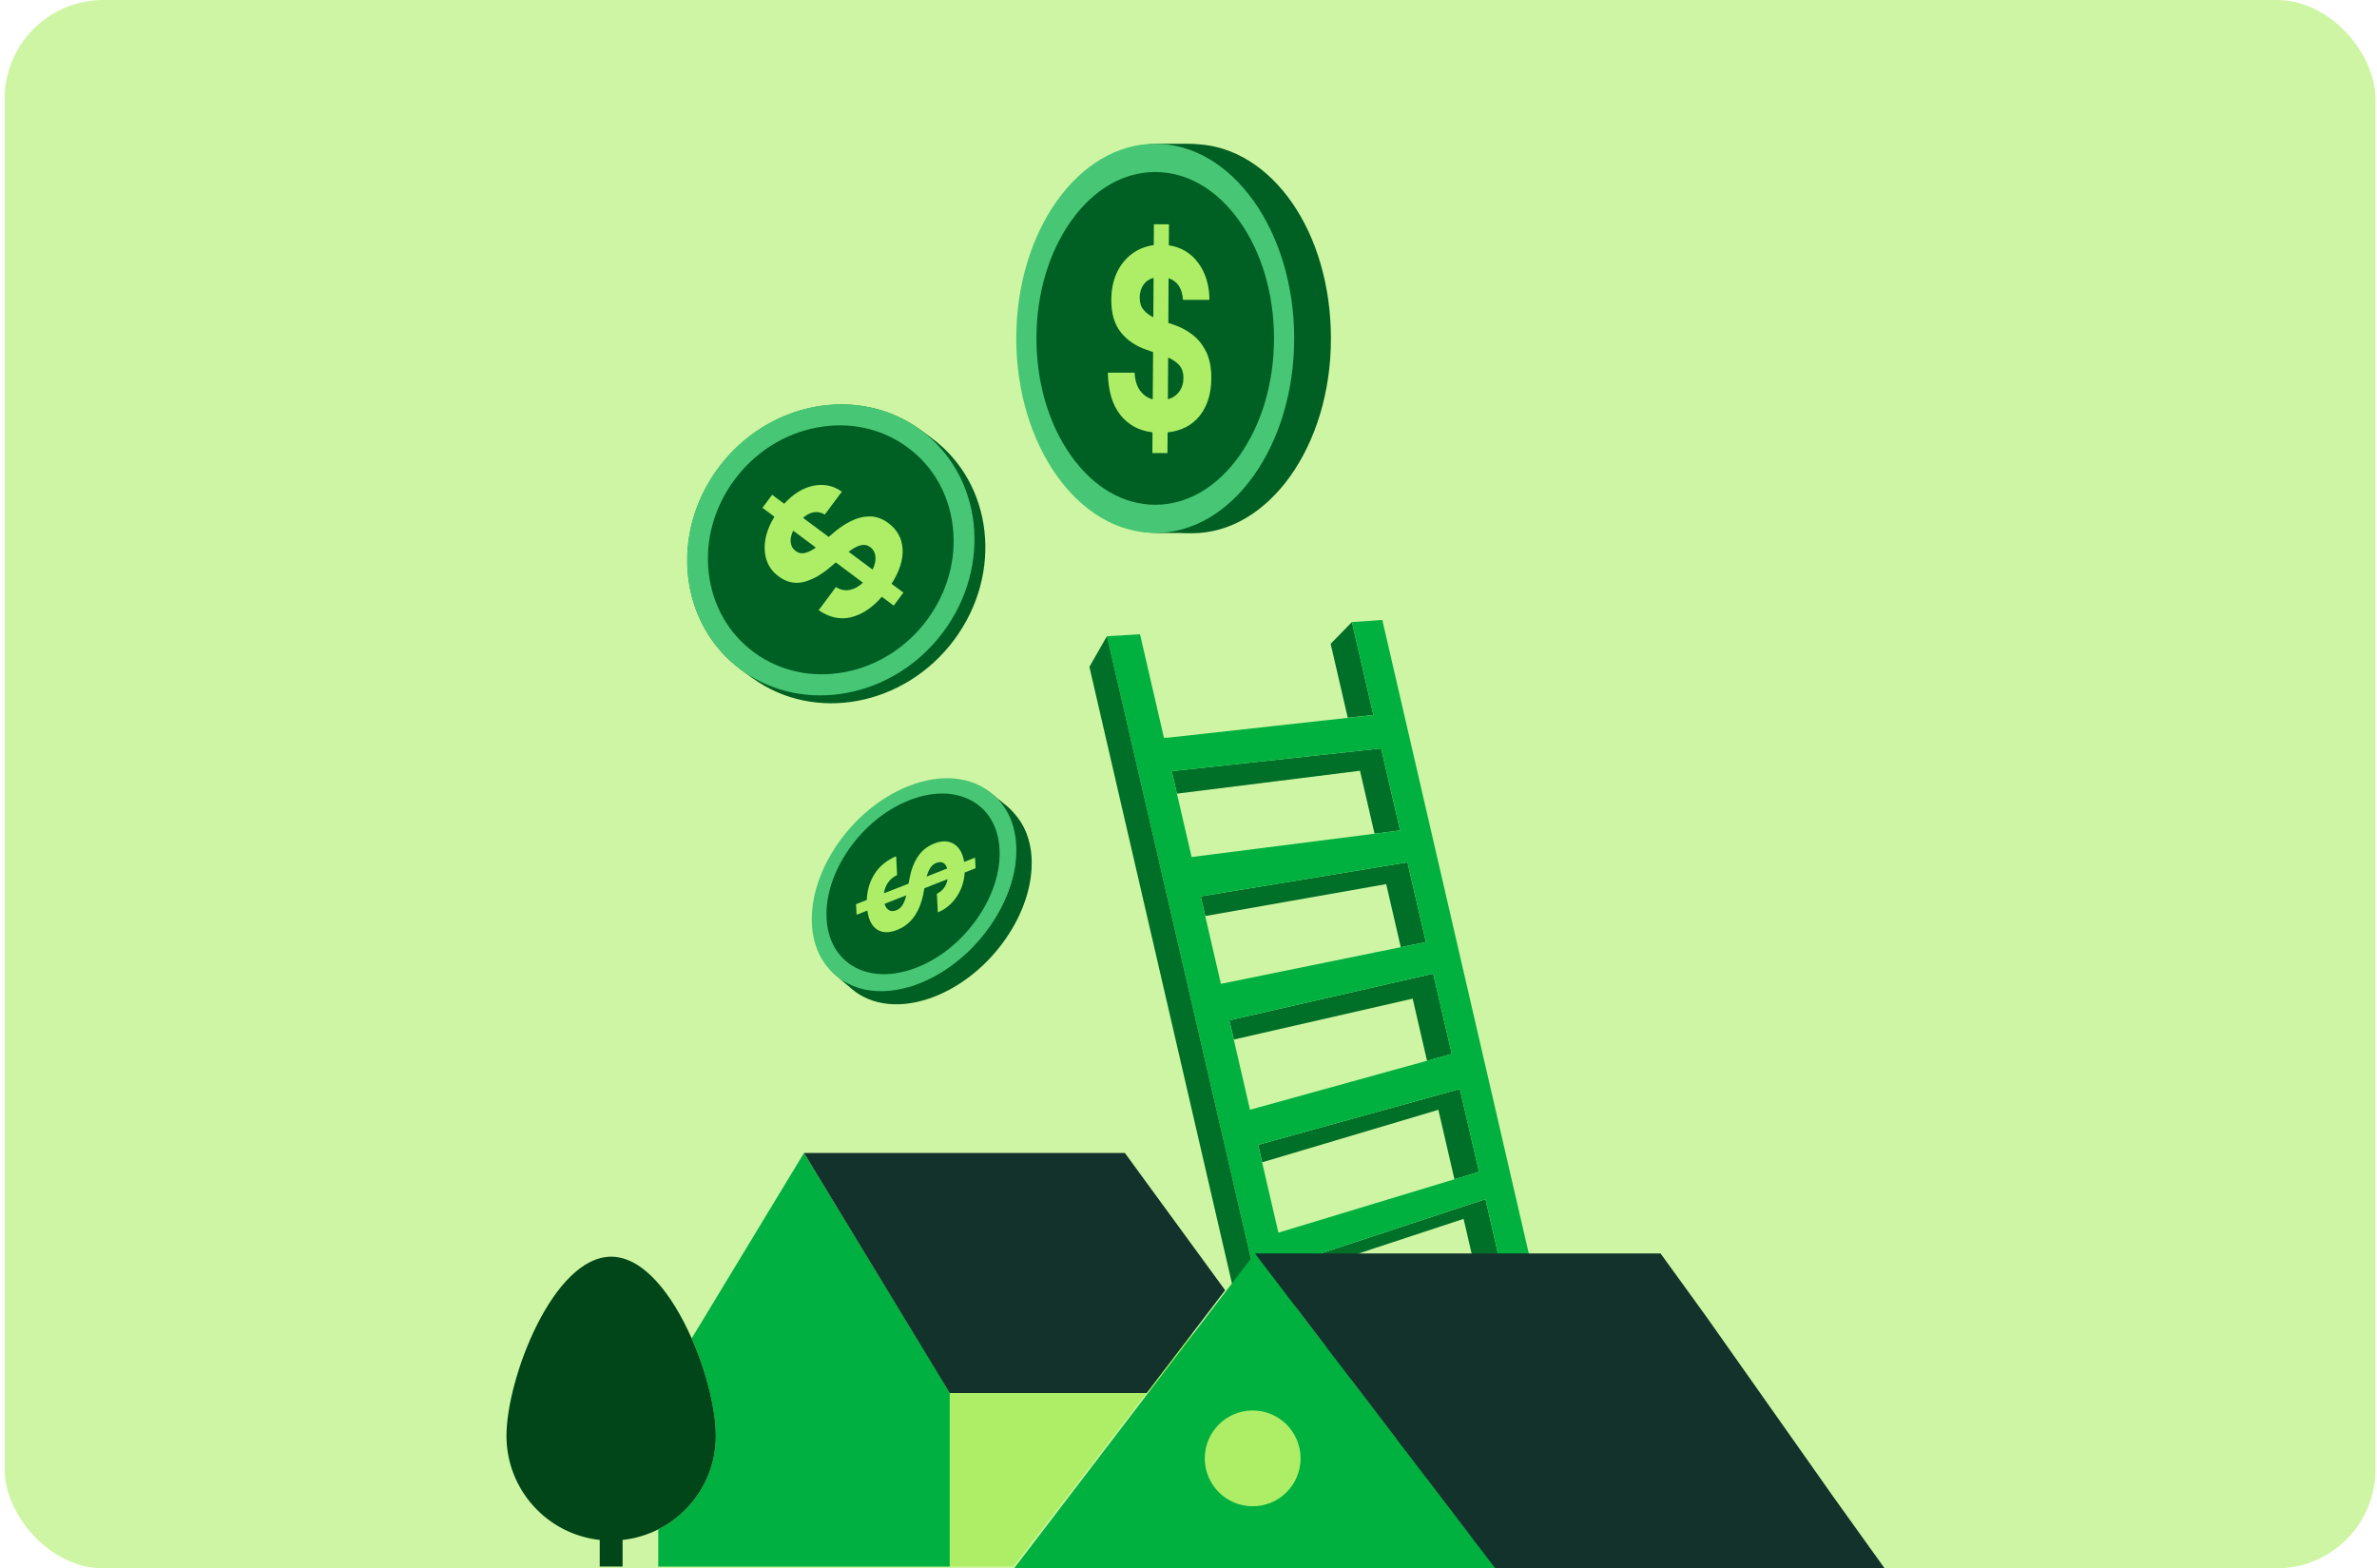
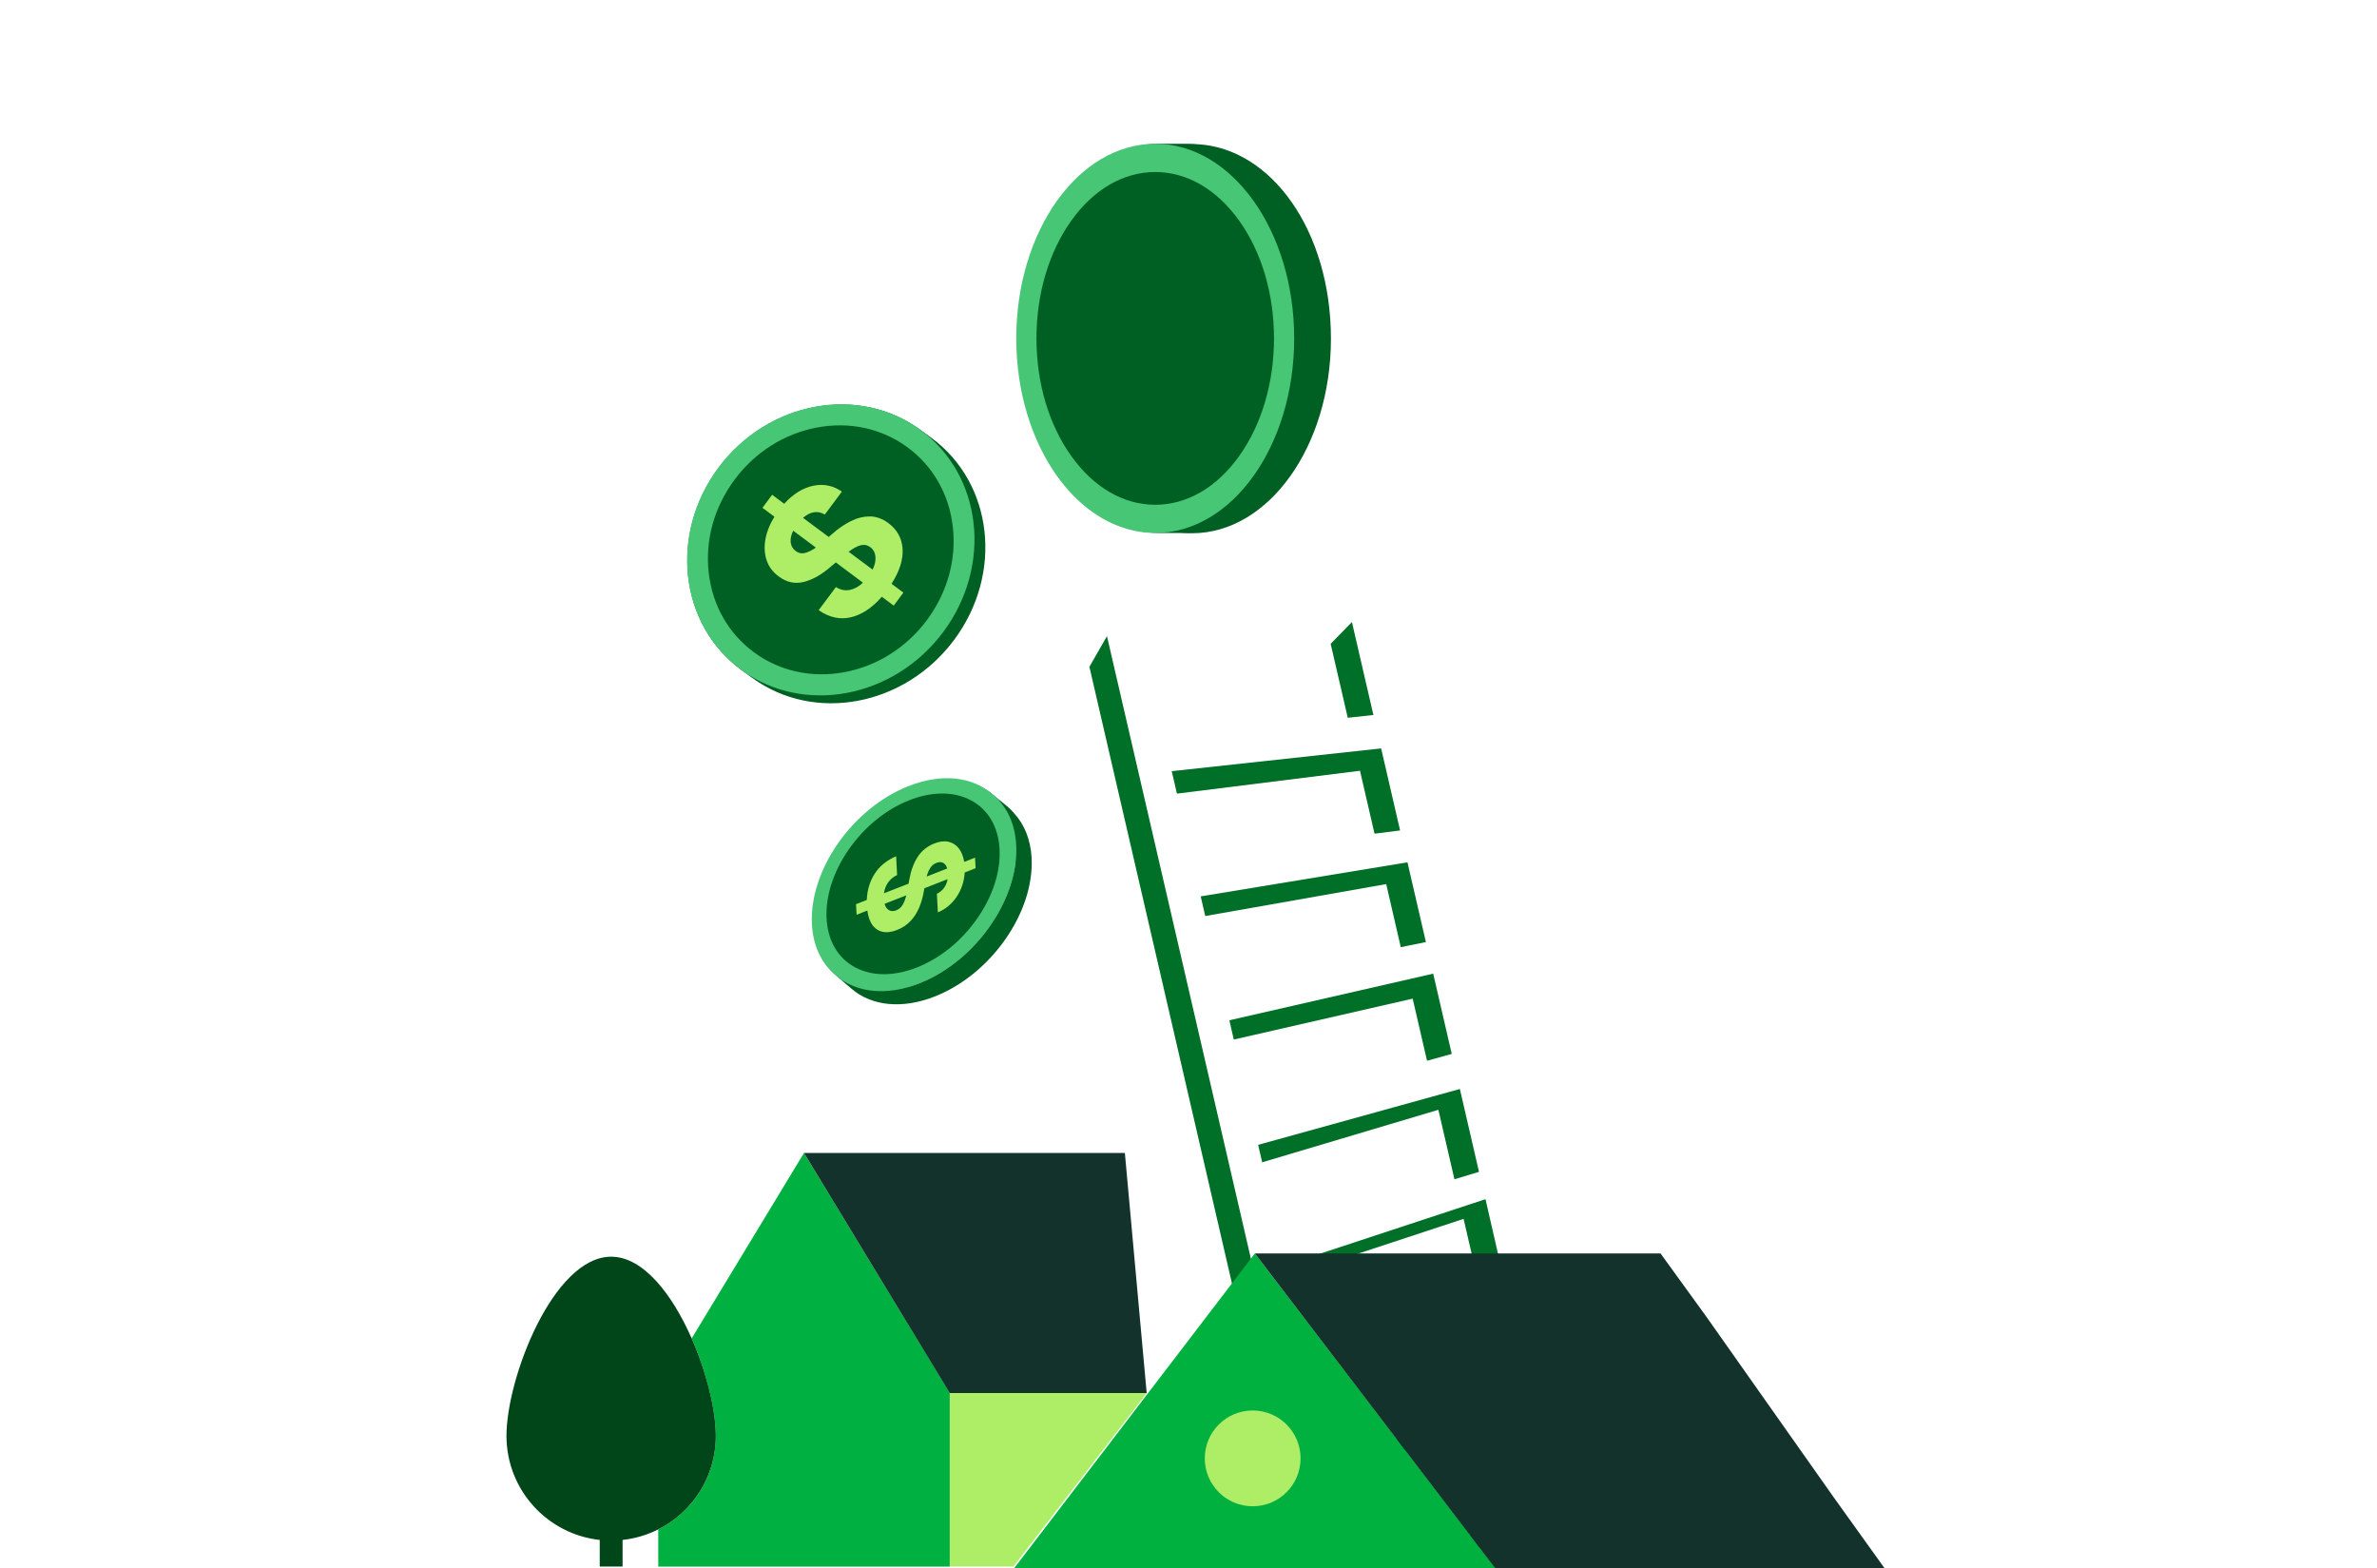
<svg xmlns="http://www.w3.org/2000/svg" width="385" height="254" viewBox="0 0 385 254" fill="none">
-   <rect x="0.75" width="384" height="254" rx="16" fill="#CEF5A3" />
-   <path d="M163.65 225.08C163.65 220.111 167.679 216.083 172.648 216.083H264.548C269.517 216.083 273.545 220.111 273.545 225.08H163.65Z" fill="#ADEE66" />
  <mask id="mask0_2216_12684" style="mask-type:alpha" maskUnits="userSpaceOnUse" x="76" y="22" width="235" height="232">
    <rect x="76.25" y="22" width="233.928" height="232" fill="#D9D9D9" />
  </mask>
  <g mask="url(#mask0_2216_12684)">
    <path d="M249.511 251.267L251.972 261.92L225.09 277.584L225.699 280.23L256.34 262.384L253.304 249.25L249.511 251.267Z" fill="#007028" />
    <path d="M215.854 237.638L243.569 225.588L241.028 214.595L244.942 213.098L247.992 225.927L216.353 239.8L215.854 237.638Z" fill="#007028" />
    <path d="M218.296 116.248L215.525 104.268L218.97 100.743L222.449 115.794L218.296 116.248Z" fill="#007028" />
    <path d="M199.836 168.36L228.455 161.816L228.809 161.736L231.136 171.795L235.139 170.687L232.134 157.688L199.117 165.24L199.836 168.36Z" fill="#007028" />
    <path d="M235.573 190.989L232.972 179.737L204.433 188.243L203.779 185.413L236.452 176.367L239.552 189.786L235.573 190.989Z" fill="#007028" />
    <path d="M220.492 257.711L247.763 243.728L245.327 233.175L249.361 231.408L252.091 244.238L221.056 260.152L220.492 257.711Z" fill="#007028" />
    <path d="M239.737 208.989L237.056 197.403L208.712 206.743L208.277 204.861L240.605 194.213L243.66 207.551L239.737 208.989Z" fill="#007028" />
    <path d="M222.632 135.018L220.276 124.829L190.624 128.533L189.785 124.894L223.701 121.21L226.771 134.494L222.632 135.018Z" fill="#007028" />
    <path d="M226.883 153.399L224.616 143.595L224.521 143.186L195.213 148.357L194.475 145.172L227.966 139.656L230.951 152.57L226.883 153.399Z" fill="#007028" />
-     <path d="M237.579 331.623L236.361 326.351L266.044 304.357L269.129 317.705L249.181 332.571C251.786 332.701 254.437 332.776 257.128 332.796L270.252 322.567L272.498 332.287C274.156 332.162 275.788 332.017 277.4 331.852L223.891 100.404L218.969 100.749L222.449 115.8L189.022 119.484H188.523L184.649 102.731L184.16 102.756L179.293 103.035L231.973 330.889C233.8 331.168 235.672 331.418 237.584 331.638L237.579 331.623ZM264.85 299.205L234.929 320.156L231.579 305.659L261.76 285.836L264.85 299.205ZM189.786 124.895L223.702 121.211L226.772 134.495L193.001 138.798L189.786 124.9V124.895ZM194.474 145.172L227.965 139.656L230.95 152.57L197.748 159.34L194.474 145.172ZM199.111 165.24L232.128 157.687L235.133 170.686L202.461 179.732L199.111 165.24ZM203.774 185.413L236.446 176.367L239.546 189.786L207.058 199.635L203.769 185.418L203.774 185.413ZM208.271 204.861L240.604 194.209L243.66 207.552L211.621 219.343L208.271 204.861ZM212.994 225.294L244.937 213.098L247.988 225.923L216.348 239.8L212.994 225.294ZM217.626 245.321L249.36 231.404L252.091 244.233L221.061 260.153L217.631 245.326L217.626 245.321ZM222.339 265.704L253.299 249.25L256.334 262.384L225.693 280.23L222.334 265.704H222.339ZM226.951 285.647L257.592 267.8L260.657 281.049L230.341 300.283L226.956 285.647H226.951Z" fill="#00B140" />
    <path d="M231.975 330.873L179.295 103.024L176.449 107.996L227.822 330.189C229.179 330.434 230.562 330.664 231.975 330.878V330.873Z" fill="#007028" />
  </g>
  <path d="M193.93 23.355C193.432 23.309 192.935 23.285 192.438 23.285H187.677C175.251 23.285 165.17 37.397 165.17 54.801C165.17 72.205 175.243 86.317 187.677 86.317H191.175C191.577 86.348 191.98 86.364 192.382 86.364H193.061C205.487 86.364 215.569 72.252 215.569 54.848C215.569 37.444 205.961 23.989 193.93 23.355Z" fill="#006023" />
-   <path d="M195.377 56.991C195.921 58.148 196.198 59.548 196.198 61.197C196.198 63.707 195.566 65.748 194.334 67.311C193.095 68.883 191.358 69.782 189.116 70.025L189.093 73.371H186.653L186.669 70.017C184.482 69.751 182.737 68.813 181.451 67.186C180.164 65.56 179.493 63.285 179.438 60.361H183.772C183.835 61.565 184.127 62.534 184.656 63.254C185.185 63.981 185.864 64.45 186.708 64.677L186.764 57.023L185.769 56.671C183.985 56.069 182.572 55.123 181.537 53.817C180.503 52.511 179.99 50.776 179.998 48.594C179.998 46.952 180.282 45.498 180.866 44.224C181.451 42.949 182.264 41.925 183.298 41.143C184.332 40.361 185.524 39.877 186.874 39.697L186.898 36.327H189.337L189.314 39.728C191.303 40.025 192.89 40.979 194.074 42.574C195.258 44.169 195.866 46.163 195.898 48.563H191.611C191.477 46.702 190.703 45.529 189.274 45.06L189.235 52.3L189.842 52.503C191.066 52.886 192.163 53.45 193.119 54.184C194.074 54.919 194.824 55.858 195.369 57.015L195.377 56.991ZM191.003 63.418C191.453 62.808 191.682 62.057 191.682 61.182C191.682 60.361 191.461 59.696 191.035 59.188C190.608 58.68 190 58.258 189.203 57.906L189.164 64.669C189.945 64.442 190.553 64.028 191.003 63.418ZM186.803 51.393L186.843 44.99C186.116 45.201 185.564 45.592 185.177 46.155C184.79 46.718 184.601 47.39 184.601 48.156C184.585 48.985 184.79 49.657 185.208 50.158C185.627 50.666 186.156 51.073 186.803 51.385" fill="#ADEE66" />
  <path d="M187.111 23.285C199.537 23.285 209.618 37.397 209.618 54.801C209.618 72.205 199.545 86.317 187.111 86.317C174.677 86.317 164.604 72.205 164.604 54.801C164.604 37.397 174.685 23.285 187.111 23.285ZM200.713 73.855C204.345 68.765 206.35 61.994 206.35 54.801C206.35 47.608 204.352 40.837 200.713 35.748C197.082 30.658 192.25 27.859 187.111 27.859C181.971 27.859 177.14 30.658 173.509 35.748C169.877 40.837 167.872 47.608 167.872 54.801C167.872 61.994 169.869 68.765 173.509 73.855C177.14 78.944 181.971 81.751 187.111 81.751C192.25 81.751 197.082 78.952 200.713 73.855Z" fill="#47C775" />
  <path d="M149.093 69.625C139.035 62.279 124.395 65.032 116.39 75.772C108.385 86.518 110.057 101.185 120.114 108.531C120.241 108.621 120.368 108.711 120.489 108.801C120.362 108.711 120.235 108.621 120.114 108.531L121.609 109.622L121.833 109.784C131.891 117.13 146.531 114.378 154.536 103.638C162.541 92.892 160.87 78.224 150.812 70.879L150.649 70.759L149.093 69.619V69.625ZM149.831 70.189C149.771 70.141 149.71 70.093 149.65 70.045C149.716 70.093 149.777 70.147 149.844 70.195H149.837L149.831 70.189ZM120.671 108.921C120.671 108.921 120.671 108.921 120.665 108.921C120.665 108.921 120.665 108.921 120.671 108.921ZM149.504 69.931C149.371 69.829 149.232 69.727 149.093 69.625C149.232 69.727 149.365 69.829 149.504 69.931Z" fill="#006023" />
  <path d="M140.898 83.634C141.915 83.646 142.902 83.999 143.859 84.695C145.306 85.762 146.081 87.16 146.19 88.893C146.299 90.626 145.706 92.509 144.404 94.547L146.323 95.975L144.755 98.085L142.83 96.652C141.267 98.439 139.602 99.543 137.834 99.968C136.066 100.394 134.322 100.01 132.597 98.823L135.388 95.081C136.127 95.537 136.871 95.693 137.628 95.543C138.385 95.393 139.1 95.003 139.766 94.368L135.376 91.087L134.534 91.801C133.039 93.09 131.579 93.906 130.163 94.254C128.746 94.595 127.408 94.308 126.154 93.378C125.204 92.689 124.544 91.825 124.186 90.782C123.829 89.738 123.756 88.605 123.968 87.382C124.18 86.158 124.671 84.923 125.434 83.682L123.496 82.243L125.064 80.132L127.014 81.589C128.467 79.994 130.041 79.022 131.725 78.668C133.408 78.321 134.952 78.638 136.357 79.622L133.596 83.328C132.433 82.656 131.259 82.836 130.066 83.868L134.225 86.962L134.734 86.518C135.745 85.618 136.775 84.917 137.81 84.401C138.845 83.885 139.875 83.634 140.898 83.646V83.634ZM141.794 90.134C141.728 89.486 141.443 88.977 140.94 88.599C140.462 88.257 139.941 88.167 139.372 88.317C138.809 88.467 138.167 88.815 137.453 89.36L141.334 92.251C141.709 91.483 141.861 90.782 141.794 90.134ZM132.143 88.683L128.473 85.948C128.128 86.662 127.995 87.31 128.074 87.879C128.152 88.449 128.413 88.899 128.861 89.228C129.333 89.588 129.848 89.696 130.411 89.546C130.974 89.396 131.549 89.109 132.143 88.689" fill="#ADEE66" />
  <path d="M116.346 75.742C124.351 64.996 138.992 62.244 149.049 69.595C159.106 76.947 160.778 91.609 152.773 102.355C144.768 113.1 130.127 115.853 120.07 108.501C110.013 101.155 108.348 86.488 116.346 75.742ZM154.329 85.33C153.73 80.041 151.108 75.454 146.948 72.414C142.788 69.374 137.593 68.246 132.307 69.242C127.027 70.237 122.298 73.229 118.986 77.673C115.674 82.116 114.185 87.477 114.79 92.766C115.39 98.055 118.012 102.642 122.171 105.683C126.331 108.723 131.532 109.85 136.812 108.855C142.092 107.859 146.827 104.867 150.133 100.424C153.439 95.98 154.935 90.619 154.329 85.33Z" fill="#47C775" />
  <mask id="mask1_2216_12684" style="mask-type:luminance" maskUnits="userSpaceOnUse" x="160" y="128" width="7" height="11">
    <path d="M160.893 128.755L163.117 130.651C165.254 132.471 166.603 135.23 166.787 138.725L164.563 136.829C164.379 133.333 163.025 130.57 160.893 128.755Z" fill="white" />
  </mask>
  <g mask="url(#mask1_2216_12684)">
    <path d="M160.893 128.755L163.117 130.651C163.223 130.742 163.33 130.833 163.431 130.929L161.207 129.033C161.105 128.937 160.999 128.846 160.893 128.755Z" fill="#98812F" />
    <path d="M161.209 129.037L163.433 130.934C163.627 131.111 163.811 131.297 163.989 131.494L161.765 129.597C161.586 129.401 161.402 129.214 161.209 129.037Z" fill="#EBB764" />
    <path d="M161.762 129.593L163.986 131.489C164.16 131.681 164.329 131.877 164.489 132.083L162.265 130.187C162.105 129.981 161.936 129.784 161.762 129.593Z" fill="#EBB764" />
    <path d="M162.264 130.191L164.488 132.088C164.648 132.294 164.802 132.504 164.947 132.73L162.723 130.833C162.578 130.613 162.428 130.397 162.264 130.191Z" fill="#EBB764" />
    <path d="M162.721 130.829L164.945 132.726C165.09 132.951 165.23 133.18 165.361 133.415L163.137 131.519C163.006 131.279 162.866 131.049 162.721 130.829Z" fill="#EBB764" />
    <path d="M163.137 131.523L165.361 133.42C165.492 133.664 165.617 133.913 165.733 134.167L163.509 132.271C163.393 132.012 163.267 131.763 163.137 131.523Z" fill="#EBB764" />
-     <path d="M163.508 132.271L165.732 134.167C165.853 134.435 165.964 134.713 166.066 134.995L163.841 133.099C163.74 132.816 163.629 132.539 163.508 132.271Z" fill="#EBB764" />
    <path d="M163.84 133.099L166.064 134.995C166.175 135.302 166.272 135.618 166.359 135.938L164.135 134.042C164.048 133.716 163.951 133.405 163.84 133.099Z" fill="#EBB764" />
    <path d="M164.141 134.043L166.365 135.939C166.462 136.299 166.539 136.663 166.607 137.041L164.382 135.144C164.315 134.766 164.237 134.397 164.141 134.043Z" fill="#EBB764" />
    <path d="M164.373 135.149L166.597 137.046C166.675 137.486 166.728 137.946 166.767 138.415L164.542 136.519C164.508 136.05 164.45 135.595 164.373 135.149Z" fill="#EBB764" />
    <path d="M164.545 136.514L166.769 138.41C166.779 138.515 166.784 138.621 166.789 138.726L164.564 136.83C164.559 136.724 164.55 136.619 164.545 136.514Z" fill="#EBB764" />
  </g>
  <path d="M167.093 138.982C166.933 135.956 165.898 133.48 164.235 131.689C164.201 131.65 164.167 131.612 164.133 131.574C164.109 131.55 164.09 131.521 164.066 131.497C164.066 131.497 164.061 131.492 164.056 131.488C163.974 131.397 163.892 131.31 163.809 131.224C163.809 131.224 163.819 131.234 163.824 131.234C163.805 131.215 163.785 131.195 163.761 131.172C163.713 131.124 163.669 131.081 163.621 131.033C163.597 131.009 163.572 130.985 163.548 130.961C163.543 130.956 163.534 130.951 163.529 130.942C163.432 130.851 163.34 130.764 163.239 130.678C163.253 130.693 163.273 130.707 163.287 130.717C163.244 130.673 163.195 130.635 163.147 130.597L160.729 128.629L160.835 128.724C160.879 128.763 160.927 128.811 160.971 128.849C161.053 128.921 161.14 128.993 161.222 129.06C161.459 129.285 161.687 129.519 161.904 129.768C158.742 127.814 154.327 127.556 149.54 129.476C140.492 133.101 133.529 143.11 133.988 151.831C134.143 154.724 135.096 157.113 136.629 158.88C136.624 158.88 136.614 158.871 136.609 158.866C136.575 158.847 136.541 158.823 136.508 158.804C136.459 158.775 136.416 158.746 136.372 158.718C136.309 158.674 136.247 158.631 136.184 158.588C136.159 158.574 136.135 158.555 136.116 158.54C136.068 158.507 136.024 158.473 135.981 158.44C135.937 158.411 135.898 158.378 135.855 158.349C135.821 158.325 135.787 158.296 135.753 158.272C135.652 158.196 135.555 158.114 135.458 158.028L137.683 159.924C137.683 159.924 137.688 159.929 137.692 159.934L137.982 160.183C141.174 162.898 146.111 163.511 151.532 161.337C160.579 157.712 167.542 147.703 167.083 138.982H167.093ZM164.404 140.098C164.394 140.156 164.385 140.213 164.38 140.271C164.37 140.347 164.356 140.424 164.341 140.5C164.332 140.553 164.322 140.611 164.312 140.663C164.293 140.764 164.274 140.869 164.254 140.97C164.249 141.008 164.24 141.046 164.23 141.08C164.216 141.156 164.201 141.228 164.182 141.305C164.167 141.367 164.158 141.425 164.143 141.487C164.133 141.535 164.119 141.583 164.109 141.631C164.085 141.726 164.066 141.827 164.041 141.923C164.027 141.99 164.008 142.052 163.993 142.119C163.979 142.177 163.964 142.239 163.945 142.296C163.925 142.373 163.901 142.449 163.882 142.526C163.882 142.536 163.877 142.55 163.872 142.56C163.848 142.651 163.819 142.746 163.795 142.837C163.785 142.871 163.776 142.904 163.766 142.938C163.751 142.995 163.732 143.048 163.717 143.106C163.693 143.192 163.664 143.273 163.635 143.359C163.626 143.393 163.616 143.426 163.601 143.46C163.558 143.584 163.519 143.714 163.476 143.838C163.466 143.862 163.461 143.886 163.452 143.91C163.403 144.044 163.355 144.178 163.306 144.312C163.292 144.346 163.277 144.384 163.268 144.418C163.268 144.423 163.263 144.432 163.258 144.437C163.219 144.542 163.176 144.652 163.132 144.758C163.079 144.897 163.021 145.036 162.963 145.174C162.949 145.213 162.929 145.251 162.915 145.289C162.881 145.371 162.842 145.452 162.808 145.534C162.789 145.581 162.77 145.625 162.75 145.672C162.731 145.716 162.712 145.759 162.692 145.802C162.644 145.907 162.596 146.012 162.547 146.113C162.523 146.166 162.499 146.218 162.47 146.276C162.417 146.386 162.364 146.501 162.305 146.611C162.281 146.654 162.262 146.697 162.238 146.745C162.209 146.798 162.185 146.851 162.156 146.903C162.117 146.98 162.078 147.056 162.035 147.133C162.006 147.191 161.977 147.243 161.948 147.301C161.909 147.373 161.87 147.449 161.827 147.521C161.798 147.578 161.764 147.636 161.735 147.689C161.696 147.76 161.653 147.832 161.614 147.904C161.58 147.962 161.551 148.019 161.517 148.077C161.483 148.134 161.45 148.191 161.416 148.249C161.309 148.431 161.198 148.613 161.087 148.79C161.072 148.809 161.058 148.833 161.048 148.852C160.947 149.015 160.84 149.183 160.734 149.346C160.71 149.384 160.686 149.422 160.657 149.461C160.55 149.619 160.444 149.781 160.333 149.939C160.318 149.963 160.299 149.987 160.284 150.011C160.188 150.15 160.091 150.284 159.989 150.423C159.955 150.466 159.922 150.514 159.888 150.557C159.801 150.672 159.718 150.787 159.631 150.902C159.607 150.936 159.578 150.969 159.554 151.007C159.443 151.151 159.327 151.295 159.216 151.438C159.187 151.472 159.158 151.51 159.129 151.544C159.046 151.649 158.959 151.75 158.877 151.85C158.838 151.898 158.8 151.941 158.761 151.989C158.684 152.085 158.601 152.176 158.519 152.267C158.481 152.31 158.442 152.358 158.403 152.401C158.321 152.497 158.234 152.593 158.152 152.683C158.118 152.717 158.089 152.755 158.055 152.789C157.939 152.918 157.818 153.043 157.702 153.167C157.678 153.196 157.649 153.22 157.625 153.249C157.533 153.344 157.436 153.44 157.344 153.536C157.301 153.579 157.257 153.622 157.218 153.665C157.146 153.737 157.073 153.809 157.001 153.881C156.938 153.943 156.87 154.005 156.807 154.068C156.74 154.13 156.672 154.197 156.604 154.259C156.556 154.302 156.508 154.35 156.459 154.393C156.377 154.47 156.295 154.542 156.213 154.618C156.145 154.68 156.077 154.738 156.01 154.8C155.923 154.877 155.835 154.953 155.748 155.025C155.729 155.044 155.71 155.059 155.69 155.078C155.594 155.159 155.497 155.241 155.395 155.322C155.328 155.38 155.26 155.437 155.192 155.49C155.096 155.571 154.999 155.648 154.897 155.724C154.849 155.763 154.801 155.801 154.752 155.839C154.685 155.892 154.617 155.945 154.549 155.997C154.491 156.045 154.428 156.088 154.37 156.132C154.361 156.141 154.346 156.151 154.336 156.16C154.235 156.237 154.133 156.309 154.032 156.385C153.988 156.419 153.945 156.448 153.901 156.481C153.805 156.548 153.713 156.615 153.616 156.682C153.558 156.721 153.5 156.764 153.442 156.802C153.442 156.802 153.437 156.802 153.432 156.807C153.292 156.903 153.152 156.998 153.007 157.089C152.968 157.118 152.924 157.142 152.886 157.166C152.866 157.176 152.847 157.19 152.833 157.199C152.731 157.262 152.629 157.329 152.528 157.391C152.48 157.42 152.436 157.449 152.388 157.477C152.247 157.563 152.102 157.65 151.957 157.731C151.894 157.769 151.832 157.803 151.769 157.841C151.638 157.918 151.503 157.99 151.372 158.061C151.309 158.095 151.242 158.133 151.179 158.167L151.101 158.205C150.985 158.267 150.864 158.33 150.748 158.387C150.719 158.402 150.695 158.416 150.666 158.43C150.541 158.493 150.415 158.555 150.289 158.617C150.265 158.627 150.246 158.636 150.221 158.651C150.192 158.665 150.168 158.674 150.139 158.689C150.042 158.732 149.951 158.775 149.854 158.818C149.776 158.852 149.694 158.89 149.617 158.924C149.569 158.943 149.52 158.967 149.472 158.986C149.322 159.048 149.172 159.11 149.022 159.173C148.867 159.235 148.713 159.292 148.563 159.35C148.514 159.369 148.466 159.383 148.423 159.402C148.34 159.431 148.258 159.46 148.171 159.493C148.123 159.513 148.074 159.527 148.026 159.541C147.978 159.556 147.934 159.575 147.886 159.589C147.799 159.618 147.712 159.647 147.625 159.675C147.547 159.699 147.475 159.723 147.397 159.747C147.349 159.762 147.296 159.776 147.247 159.79C144.941 160.082 142.799 159.742 140.995 158.775C140.511 158.516 140.067 158.22 139.656 157.884C137.886 156.29 136.851 153.957 136.706 151.141C136.517 147.535 137.794 143.561 140.304 139.95C142.813 136.339 146.256 133.528 149.999 132.029C153.742 130.53 157.335 130.525 160.115 132.019C160.603 132.283 161.053 132.584 161.469 132.924C163.229 134.519 164.254 136.842 164.404 139.653C164.409 139.782 164.414 139.911 164.419 140.041C164.419 140.055 164.419 140.069 164.414 140.084L164.404 140.098Z" fill="#006023" />
  <path d="M158.561 152.229C165.577 144.143 166.616 133.632 160.881 128.752C155.147 123.872 144.811 126.472 137.795 134.558C130.779 142.645 129.741 153.156 135.475 158.036C141.209 162.915 151.546 160.316 158.561 152.229Z" fill="#006023" />
  <path d="M147.495 149.145C146.914 149.768 146.199 150.251 145.338 150.596C144.032 151.113 142.949 151.104 142.088 150.563C141.228 150.021 140.691 148.987 140.483 147.469L138.742 148.149L138.65 146.439L140.396 145.754C140.449 144.165 140.875 142.747 141.673 141.507C142.471 140.266 143.626 139.323 145.145 138.676L145.304 141.717C144.68 142.014 144.187 142.421 143.834 142.939C143.476 143.461 143.259 144.035 143.172 144.672L147.156 143.116L147.301 142.35C147.548 140.975 147.988 139.787 148.626 138.791C149.265 137.795 150.154 137.072 151.286 136.622C152.137 136.277 152.906 136.177 153.592 136.32C154.274 136.469 154.84 136.818 155.285 137.383C155.73 137.944 156.025 138.681 156.17 139.591L157.925 138.901L158.017 140.611L156.247 141.306C156.165 142.766 155.73 144.078 154.946 145.242C154.158 146.406 153.147 147.249 151.905 147.766L151.745 144.754C152.707 144.275 153.288 143.484 153.481 142.383L149.714 143.863L149.632 144.332C149.477 145.271 149.226 146.157 148.882 146.98C148.534 147.804 148.075 148.527 147.495 149.15V149.145ZM143.989 147.411C144.323 147.598 144.719 147.603 145.178 147.426C145.604 147.249 145.942 146.961 146.189 146.559C146.436 146.157 146.634 145.64 146.789 145.003L143.273 146.382C143.418 146.885 143.655 147.225 143.994 147.411M150.087 141.962L153.413 140.659C153.278 140.194 153.056 139.888 152.746 139.735C152.437 139.582 152.084 139.586 151.682 139.744C151.252 139.907 150.909 140.19 150.662 140.592C150.415 140.989 150.222 141.449 150.087 141.962Z" fill="#ADEE66" />
  <path d="M164.591 136.856C164.408 133.36 163.054 130.596 160.921 128.781L160.602 128.508C160.641 128.542 160.679 128.575 160.718 128.609C157.531 125.807 152.541 125.151 147.053 127.349C138.005 130.975 131.042 140.979 131.506 149.704C131.695 153.224 133.059 155.992 135.215 157.812C135.201 157.802 135.191 157.793 135.177 157.783L135.496 158.056C138.687 160.772 143.624 161.385 149.045 159.21C158.092 155.585 165.056 145.576 164.596 136.856H164.591ZM133.881 148.756C133.692 145.15 134.969 141.175 137.478 137.564C139.988 133.953 143.431 131.142 147.174 129.643C150.916 128.144 154.509 128.14 157.29 129.629C160.07 131.118 161.709 133.925 161.898 137.536C162.087 141.142 160.81 145.116 158.3 148.727C155.791 152.338 152.348 155.149 148.605 156.648C144.862 158.147 141.269 158.152 138.489 156.658C135.708 155.169 134.069 152.357 133.881 148.751V148.756Z" fill="#47C775" />
  <path d="M153.832 225.548V253.712H164.137L185.728 225.611L153.832 225.548Z" fill="#ADEE66" />
  <path d="M130.224 186.726L112.027 216.766C112.714 218.328 113.326 219.936 113.848 221.534C115.182 225.603 115.939 229.59 115.939 232.549C115.939 237.046 114.185 241.131 111.328 244.165C109.982 245.593 108.389 246.79 106.619 247.689V253.717H153.828V225.552L130.22 186.726H130.224Z" fill="#00B040" />
  <path d="M113.851 221.534C113.329 219.937 112.717 218.332 112.03 216.766C108.918 209.698 104.233 203.529 98.99 203.529C89.627 203.529 82.033 223.182 82.033 232.545C82.033 241.285 88.646 248.478 97.138 249.4V253.713H100.838V249.4C102.898 249.176 104.849 248.584 106.623 247.685C108.392 246.79 109.986 245.593 111.332 244.161C114.189 241.128 115.943 237.042 115.943 232.545C115.943 229.586 115.185 225.599 113.851 221.53V221.534Z" fill="#004619" />
-   <path d="M182.192 186.726H130.223L153.831 225.611H185.727L198.434 208.96L182.192 186.726Z" fill="#13322B" />
+   <path d="M182.192 186.726H130.223L153.831 225.611H185.727L182.192 186.726Z" fill="#13322B" />
  <path d="M203.252 203L164.25 254H242.25L203.252 203Z" fill="#00B140" />
  <path d="M202.895 243.95C207.18 243.95 210.653 240.477 210.653 236.192C210.653 231.907 207.18 228.434 202.895 228.434C198.61 228.434 195.137 231.907 195.137 236.192C195.137 240.477 198.61 243.95 202.895 243.95Z" fill="#ADEE66" />
  <path d="M296.912 242.368L276.292 213.129L268.953 203H203.25L242.186 254H305.25L296.912 242.368Z" fill="#13322B" />
</svg>